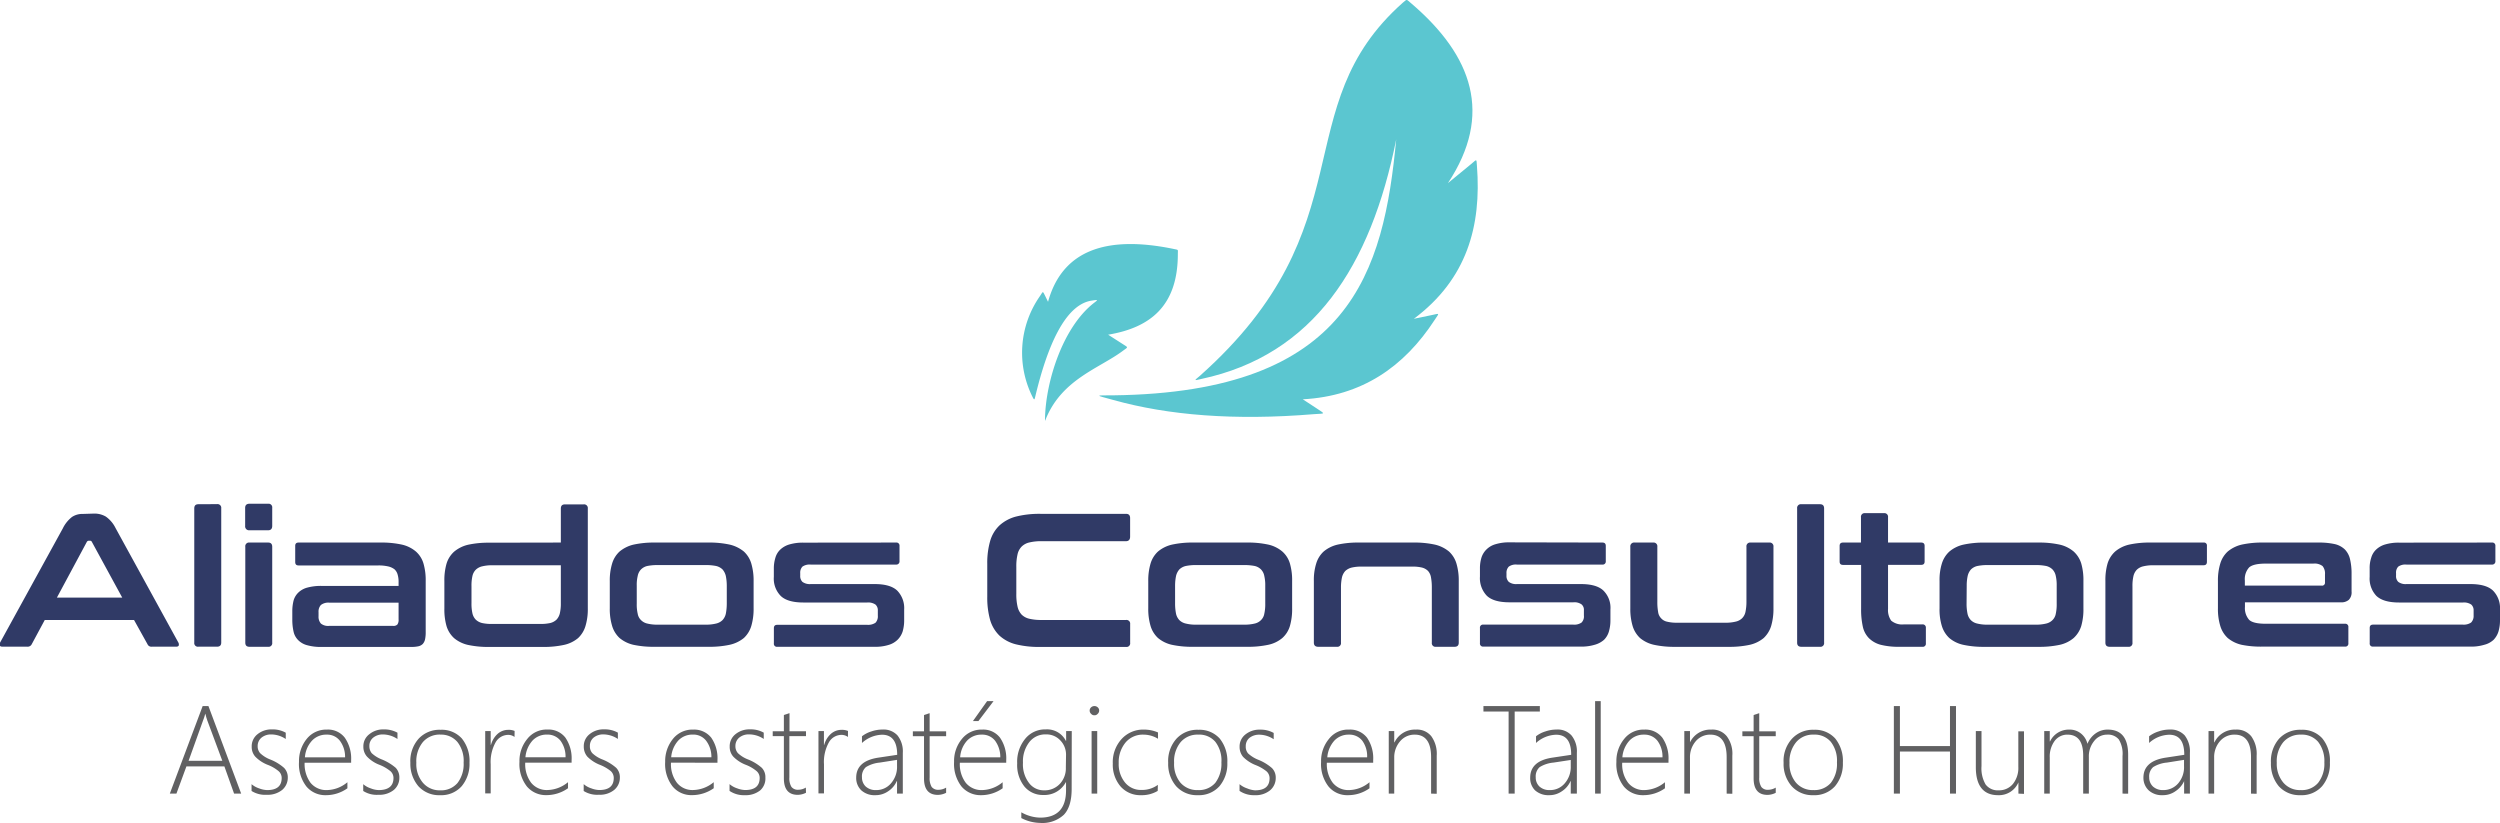
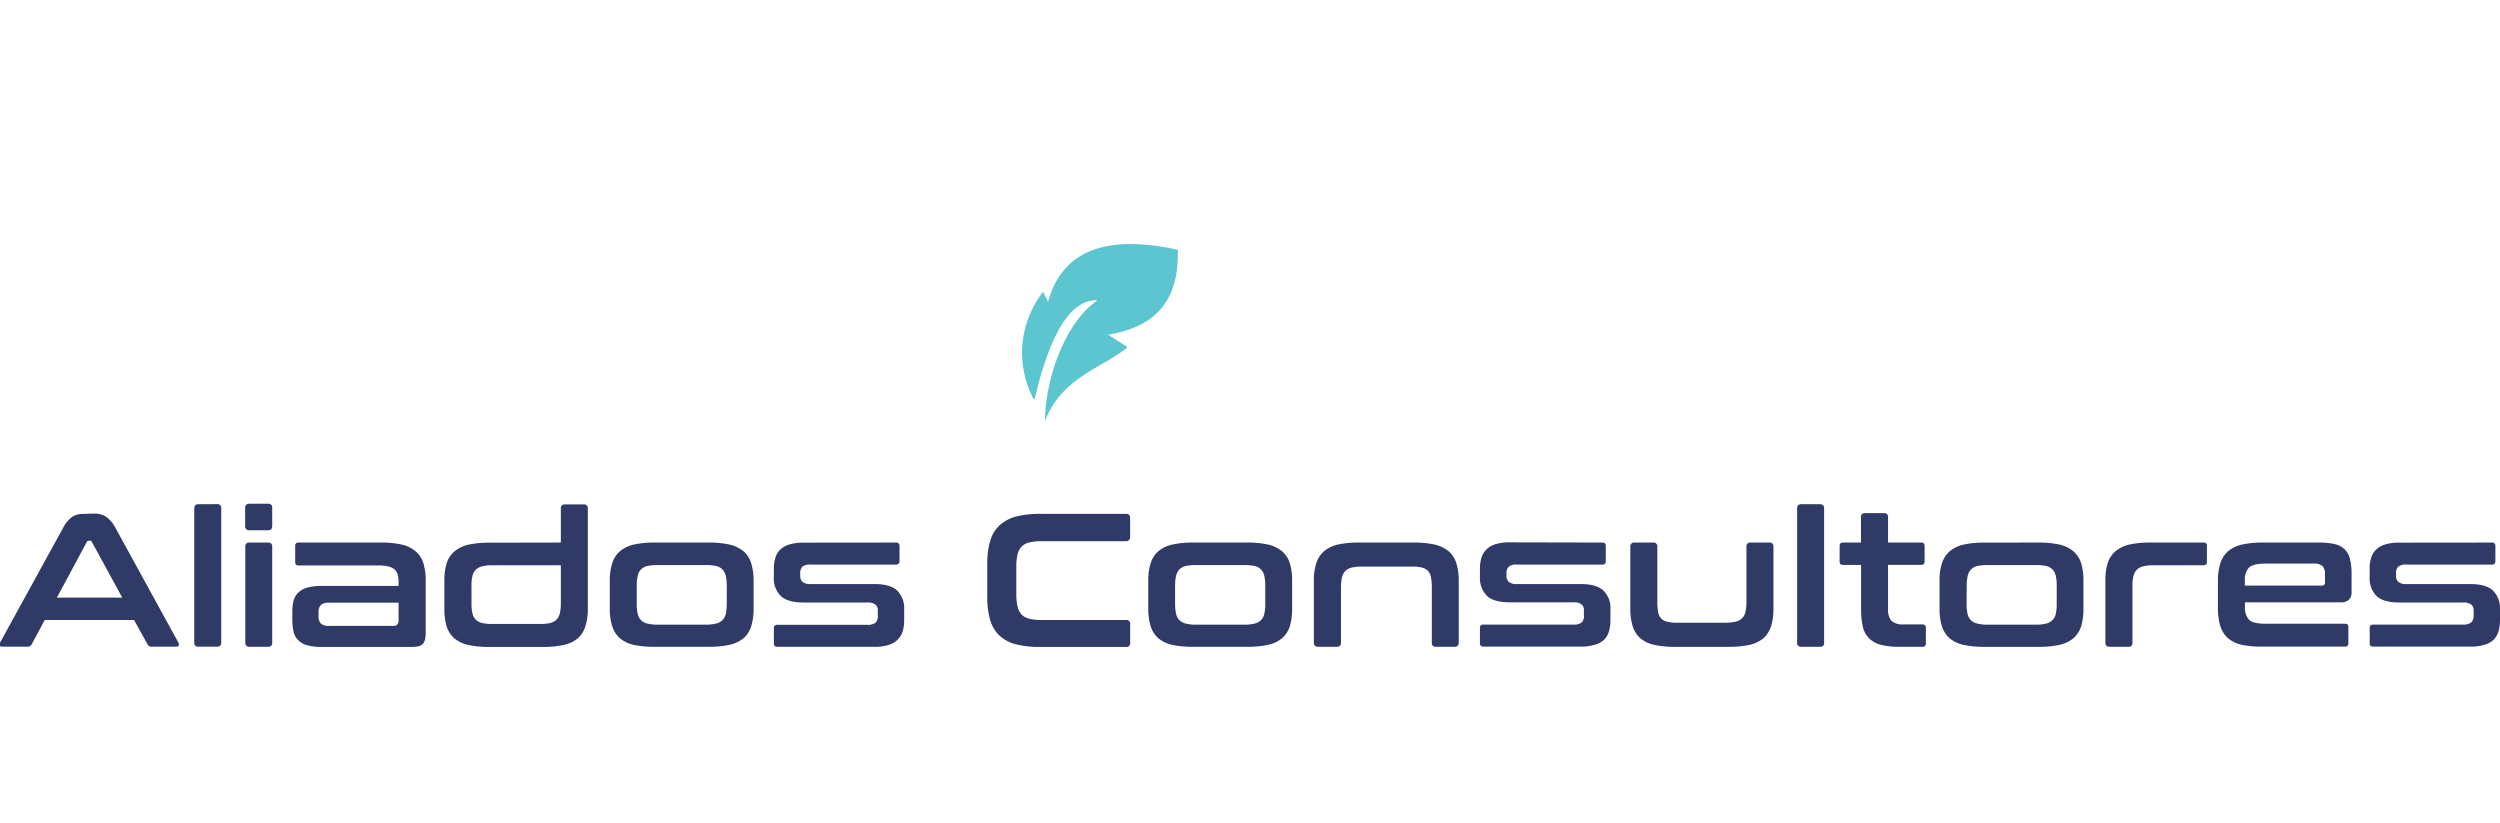
<svg xmlns="http://www.w3.org/2000/svg" id="Capa_1" data-name="Capa 1" viewBox="0 0 515.39 169.68">
  <defs>
    <style>.cls-1{fill:#303a66;}.cls-1,.cls-2,.cls-3{fill-rule:evenodd;}.cls-2{fill:#5bc6d0;}.cls-3{fill:#606062;}</style>
  </defs>
  <path class="cls-1" d="M7,360.92a.63.63,0,0,1,.71.68v3.15a.65.65,0,0,1-.71.71H-10.64a2.53,2.53,0,0,0-1.67.42,1.76,1.76,0,0,0-.46,1.34v.56a1.62,1.62,0,0,0,.46,1.25,2.51,2.51,0,0,0,1.67.45H2.54c2.21,0,3.77.46,4.7,1.37a5.15,5.15,0,0,1,1.42,3.88v2.21a8.15,8.15,0,0,1-.31,2.3,4.32,4.32,0,0,1-1,1.72A4.4,4.4,0,0,1,5.4,382a9.15,9.15,0,0,1-2.89.37h-20a.62.62,0,0,1-.71-.71v-3.12c0-.48.23-.7.71-.7H1a2.69,2.69,0,0,0,1.7-.43A1.9,1.9,0,0,0,3.22,376v-1.07a1.56,1.56,0,0,0-.48-1.22,2.63,2.63,0,0,0-1.7-.43H-12.12c-2.18,0-3.74-.45-4.7-1.36A5.19,5.19,0,0,1-18.21,368v-1.7a6.64,6.64,0,0,1,.31-2.21,3.72,3.72,0,0,1,1-1.7,4.54,4.54,0,0,1,1.9-1.08,9.71,9.71,0,0,1,2.89-.37Zm-50.94,8.88,0,0h15.84a.6.6,0,0,0,.68-.68v-1.65a2.4,2.4,0,0,0-.5-1.7,2.69,2.69,0,0,0-1.9-.51h-9.81c-1.7,0-2.84.26-3.43.79a3.57,3.57,0,0,0-.88,2.7Zm15.22-8.88,0,0a15.21,15.21,0,0,1,3.32.32,4.47,4.47,0,0,1,2.07,1.1,4.25,4.25,0,0,1,1.07,2,12.69,12.69,0,0,1,.32,3V371a2.2,2.2,0,0,1-.57,1.73,2.32,2.32,0,0,1-1.67.51H-43.92v.94a3.64,3.64,0,0,0,.88,2.69c.59.54,1.73.79,3.43.79h16.3a.63.63,0,0,1,.71.71v3.29a.62.62,0,0,1-.71.71H-40.15A19.75,19.75,0,0,1-44.6,382a6.84,6.84,0,0,1-2.86-1.39A5.57,5.57,0,0,1-49,378.13a12,12,0,0,1-.49-3.66v-5.61a11.94,11.94,0,0,1,.49-3.63,5.48,5.48,0,0,1,1.53-2.46,7,7,0,0,1,2.86-1.42,19.69,19.69,0,0,1,4.45-.43Zm-23.72,0,0,0a.6.6,0,0,1,.68.68v3.29c0,.48-.23.71-.68.71H-62.83a8.57,8.57,0,0,0-2.09.23,2.78,2.78,0,0,0-1.31.71,2.83,2.83,0,0,0-.68,1.3,8.79,8.79,0,0,0-.2,2.07v11.65a.75.75,0,0,1-.85.85h-3.82c-.63,0-.91-.28-.91-.85v-12.7a12.36,12.36,0,0,1,.45-3.63,5.54,5.54,0,0,1,1.56-2.46,6.86,6.86,0,0,1,2.86-1.42,19.53,19.53,0,0,1,4.42-.43Zm-48.87,12.59,0,0a10.1,10.1,0,0,0,.2,2.1,2.74,2.74,0,0,0,.68,1.3,2.66,2.66,0,0,0,1.33.71,8.28,8.28,0,0,0,2.07.23h10a8.6,8.6,0,0,0,2.12-.23,2.68,2.68,0,0,0,1.31-.71,2.43,2.43,0,0,0,.68-1.3,9,9,0,0,0,.19-2.1V369.8a8.31,8.31,0,0,0-.19-2,2.68,2.68,0,0,0-.68-1.34,2.77,2.77,0,0,0-1.31-.71,10.75,10.75,0,0,0-2.12-.19H-97a10.35,10.35,0,0,0-2.07.19,2.74,2.74,0,0,0-1.33.71,3,3,0,0,0-.68,1.34,9.34,9.34,0,0,0-.2,2Zm14.79-12.59,0,0a19.9,19.9,0,0,1,4.42.43,6.84,6.84,0,0,1,2.87,1.42,5.54,5.54,0,0,1,1.56,2.46,12.36,12.36,0,0,1,.45,3.63v5.61a12.44,12.44,0,0,1-.45,3.66,5.63,5.63,0,0,1-1.56,2.47A6.7,6.7,0,0,1-82.08,382a20,20,0,0,1-4.42.42H-97.58A19.65,19.65,0,0,1-102,382a6.66,6.66,0,0,1-2.86-1.39,5.68,5.68,0,0,1-1.54-2.47,11.44,11.44,0,0,1-.48-3.66v-5.61a11.36,11.36,0,0,1,.48-3.63,5.59,5.59,0,0,1,1.54-2.46,6.8,6.8,0,0,1,2.86-1.42,19.59,19.59,0,0,1,4.42-.43Zm-36.56,0,0,0v-5.21a.75.75,0,0,1,.85-.85h3.88a.75.75,0,0,1,.85.85v5.21h6.83c.48,0,.71.23.71.68v3.24c0,.45-.23.68-.71.68h-6.83v9.07a3.76,3.76,0,0,0,.65,2.43,3.51,3.51,0,0,0,2.64.77h3.8a.65.65,0,0,1,.71.71v3.2a.63.63,0,0,1-.71.71h-4.74A15,15,0,0,1-119,382a5.44,5.44,0,0,1-2.44-1.37,4.86,4.86,0,0,1-1.27-2.43,16.24,16.24,0,0,1-.34-3.6v-9.07h-3.72c-.48,0-.71-.23-.71-.68V361.6c0-.45.23-.68.71-.68Zm-8.45-7.9,0,0c.57,0,.85.28.85.87v27.67a.75.75,0,0,1-.85.85h-3.83c-.59,0-.88-.28-.88-.85V353.89a.77.77,0,0,1,.88-.87Zm-34.38,7.9,0,0a.77.77,0,0,1,.85.88v11.31a11.21,11.21,0,0,0,.16,2.1,2.26,2.26,0,0,0,.6,1.3,2.26,2.26,0,0,0,1.19.71,8.28,8.28,0,0,0,2.07.23H-151a8.54,8.54,0,0,0,2.1-.23,2.71,2.71,0,0,0,1.33-.71,2.6,2.6,0,0,0,.68-1.3,10.1,10.1,0,0,0,.2-2.1V361.8a.77.77,0,0,1,.85-.88H-142a.78.78,0,0,1,.88.88v12.67a12.35,12.35,0,0,1-.48,3.66,5.75,5.75,0,0,1-1.53,2.47A6.89,6.89,0,0,1-146,382a19.65,19.65,0,0,1-4.42.42h-10.91a19.65,19.65,0,0,1-4.42-.42,6.76,6.76,0,0,1-2.87-1.39,5.66,5.66,0,0,1-1.53-2.47,12.35,12.35,0,0,1-.48-3.66V361.8a.79.79,0,0,1,.91-.88Zm-10.49,0,0,0c.48,0,.71.23.71.68v3.15a.63.63,0,0,1-.71.71H-194a2.5,2.5,0,0,0-1.68.42,1.81,1.81,0,0,0-.48,1.34v.56a1.67,1.67,0,0,0,.48,1.25,2.49,2.49,0,0,0,1.68.45h13.18q3.27,0,4.67,1.37a5,5,0,0,1,1.42,3.88v2.21a8.15,8.15,0,0,1-.31,2.3,4,4,0,0,1-1,1.72A4.85,4.85,0,0,1-178,382a9.47,9.47,0,0,1-2.92.37h-20a.63.63,0,0,1-.71-.71v-3.12a.62.62,0,0,1,.71-.7h18.54a2.6,2.6,0,0,0,1.7-.43,1.79,1.79,0,0,0,.48-1.45v-1.07a1.46,1.46,0,0,0-.48-1.22,2.54,2.54,0,0,0-1.7-.43h-13.16q-3.27,0-4.68-1.36a5.24,5.24,0,0,1-1.41-3.94v-1.7a7.51,7.51,0,0,1,.31-2.21,4.05,4.05,0,0,1,1.05-1.7,4.3,4.3,0,0,1,1.9-1.08,9.44,9.44,0,0,1,2.89-.37Zm-38.92,0,0,0a19.65,19.65,0,0,1,4.42.43,7,7,0,0,1,2.89,1.42,5.48,5.48,0,0,1,1.53,2.46,12.28,12.28,0,0,1,.48,3.63v12.7c0,.57-.28.85-.88.85h-3.82a.75.75,0,0,1-.85-.85V370.19a11,11,0,0,0-.17-2.07,2.64,2.64,0,0,0-.6-1.33,2.67,2.67,0,0,0-1.25-.71,7.94,7.94,0,0,0-2-.2H-226a8.46,8.46,0,0,0-2.07.2,3,3,0,0,0-1.33.71,3,3,0,0,0-.68,1.33,10,10,0,0,0-.2,2.07v11.37a.75.75,0,0,1-.85.85h-3.83c-.59,0-.91-.28-.91-.85v-12.7a11.34,11.34,0,0,1,.49-3.63,5.48,5.48,0,0,1,1.53-2.46,6.86,6.86,0,0,1,2.86-1.42,19.59,19.59,0,0,1,4.42-.43Zm-49.16,12.59,0,0a10.83,10.83,0,0,0,.2,2.1,2.83,2.83,0,0,0,.68,1.3,2.74,2.74,0,0,0,1.34.71,8.14,8.14,0,0,0,2.06.23h10a8.81,8.81,0,0,0,2.13-.23,2.61,2.61,0,0,0,1.3-.71,2.36,2.36,0,0,0,.68-1.3,8.89,8.89,0,0,0,.2-2.1V369.8a8.25,8.25,0,0,0-.2-2,2.6,2.6,0,0,0-.68-1.34,2.68,2.68,0,0,0-1.3-.71,11,11,0,0,0-2.13-.19h-10a10.17,10.17,0,0,0-2.06.19,2.82,2.82,0,0,0-1.34.71,3.15,3.15,0,0,0-.68,1.34,10,10,0,0,0-.2,2Zm14.8-12.59,0,0a19.69,19.69,0,0,1,4.45.43,6.8,6.8,0,0,1,2.86,1.42,5.29,5.29,0,0,1,1.56,2.46,12.33,12.33,0,0,1,.46,3.63v5.61a12.41,12.41,0,0,1-.46,3.66,5.37,5.37,0,0,1-1.56,2.47,6.66,6.66,0,0,1-2.86,1.39,19.75,19.75,0,0,1-4.45.42h-11.08a19.65,19.65,0,0,1-4.42-.42A6.76,6.76,0,0,1-268,380.6a5.57,5.57,0,0,1-1.53-2.47,12.35,12.35,0,0,1-.48-3.66v-5.61a12.28,12.28,0,0,1,.48-3.63,5.48,5.48,0,0,1,1.53-2.46,6.9,6.9,0,0,1,2.87-1.42,19.59,19.59,0,0,1,4.42-.43ZM-274.6,355m0,0c.56,0,.85.28.85.88v3.83c0,.59-.29.93-.85.93H-292a10.26,10.26,0,0,0-2.52.26,3.29,3.29,0,0,0-1.59.85,3.31,3.31,0,0,0-.85,1.61,10.86,10.86,0,0,0-.25,2.58v5.56a11.31,11.31,0,0,0,.25,2.61,3.58,3.58,0,0,0,.85,1.67,3.29,3.29,0,0,0,1.59.85,10.32,10.32,0,0,0,2.52.25h17.41a.76.76,0,0,1,.85.85v3.86a.75.75,0,0,1-.85.85h-17.66a19.86,19.86,0,0,1-5.05-.54,7.89,7.89,0,0,1-3.37-1.78,7.4,7.4,0,0,1-1.93-3.21,17,17,0,0,1-.6-4.82v-6.74a16.37,16.37,0,0,1,.6-4.76,7.17,7.17,0,0,1,1.93-3.21,8.15,8.15,0,0,1,3.37-1.81,19.74,19.74,0,0,1,5.05-.57ZM-322,360.92m0,0a.63.63,0,0,1,.71.68v3.15a.65.65,0,0,1-.71.71H-339.6a2.59,2.59,0,0,0-1.7.42,1.8,1.8,0,0,0-.46,1.34v.56a1.66,1.66,0,0,0,.46,1.25,2.57,2.57,0,0,0,1.7.45h13.18q3.27,0,4.68,1.37a5.18,5.18,0,0,1,1.41,3.88v2.21a8.15,8.15,0,0,1-.31,2.3,4.21,4.21,0,0,1-1.05,1.72,4.4,4.4,0,0,1-1.9,1.08,9.15,9.15,0,0,1-2.89.37h-20a.62.62,0,0,1-.71-.71v-3.12c0-.48.23-.7.71-.7h18.54a2.69,2.69,0,0,0,1.7-.43,1.9,1.9,0,0,0,.48-1.45v-1.07a1.56,1.56,0,0,0-.48-1.22,2.63,2.63,0,0,0-1.7-.43H-341.1q-3.28,0-4.68-1.36A5.09,5.09,0,0,1-347.2,368v-1.7a7.51,7.51,0,0,1,.31-2.21,3.72,3.72,0,0,1,1-1.7,4.6,4.6,0,0,1,1.9-1.08,9.76,9.76,0,0,1,2.89-.37Zm-53.46,12.59,0,0a8.39,8.39,0,0,0,.2,2.1,2.36,2.36,0,0,0,.68,1.3,2.61,2.61,0,0,0,1.3.71,8.46,8.46,0,0,0,2.07.23h10a8.54,8.54,0,0,0,2.1-.23,2.75,2.75,0,0,0,1.33-.71,2.83,2.83,0,0,0,.68-1.3,10.83,10.83,0,0,0,.2-2.1V369.8a10,10,0,0,0-.2-2,3.15,3.15,0,0,0-.68-1.34,2.84,2.84,0,0,0-1.33-.71,10.68,10.68,0,0,0-2.1-.19h-10a10.58,10.58,0,0,0-2.07.19,2.68,2.68,0,0,0-1.3.71,2.6,2.6,0,0,0-.68,1.34,7.79,7.79,0,0,0-.2,2Zm14.77-12.59,0,0a19.65,19.65,0,0,1,4.42.43,7.18,7.18,0,0,1,2.89,1.42,5.48,5.48,0,0,1,1.53,2.46,12.28,12.28,0,0,1,.48,3.63v5.61a12.35,12.35,0,0,1-.48,3.66,5.57,5.57,0,0,1-1.53,2.47,7,7,0,0,1-2.89,1.39,19.71,19.71,0,0,1-4.42.42h-11.06a19.81,19.81,0,0,1-4.45-.42A6.84,6.84,0,0,1-379,380.6a5.57,5.57,0,0,1-1.53-2.47,12,12,0,0,1-.49-3.66v-5.61a11.94,11.94,0,0,1,.49-3.63,5.48,5.48,0,0,1,1.53-2.46,7,7,0,0,1,2.86-1.42,19.75,19.75,0,0,1,4.45-.43Zm-34.73,16.78,0,0a9.23,9.23,0,0,0,2.13-.19,2.83,2.83,0,0,0,1.3-.71,2.86,2.86,0,0,0,.68-1.31,8.91,8.91,0,0,0,.2-2.09v-7.8h-14.17a8.58,8.58,0,0,0-2.07.23,2.78,2.78,0,0,0-1.31.71,2.65,2.65,0,0,0-.68,1.3,8.84,8.84,0,0,0-.19,2.07v3.49a9,9,0,0,0,.19,2.09,2.69,2.69,0,0,0,.68,1.31,2.87,2.87,0,0,0,1.31.71,8.79,8.79,0,0,0,2.07.19Zm4.31-16.78,0,0v-7c0-.59.28-.87.85-.87h3.83a.77.77,0,0,1,.88.87v20.58a12,12,0,0,1-.49,3.66,5.57,5.57,0,0,1-1.53,2.47,6.79,6.79,0,0,1-2.89,1.39,19.65,19.65,0,0,1-4.42.42h-10.94a19.75,19.75,0,0,1-4.45-.42,6.81,6.81,0,0,1-2.84-1.39,5.54,5.54,0,0,1-1.56-2.47,12.44,12.44,0,0,1-.45-3.66v-5.61a12.36,12.36,0,0,1,.45-3.63,5.45,5.45,0,0,1,1.56-2.46,7,7,0,0,1,2.84-1.42,19.69,19.69,0,0,1,4.45-.43Zm-34.58,17.18,0,0a1.1,1.1,0,0,0,.88-.28,1.63,1.63,0,0,0,.25-1.05v-3.46h-14.31a2.48,2.48,0,0,0-1.7.48,2,2,0,0,0-.49,1.48v.82a2.11,2.11,0,0,0,.49,1.53,2.34,2.34,0,0,0,1.7.48Zm-2.58-17.18,0,0a19.59,19.59,0,0,1,4.42.43,6.8,6.8,0,0,1,2.86,1.42,5.29,5.29,0,0,1,1.56,2.46,12.33,12.33,0,0,1,.46,3.63v10.43a7.16,7.16,0,0,1-.12,1.53,2.16,2.16,0,0,1-.48,1,1.88,1.88,0,0,1-.88.48,6.57,6.57,0,0,1-1.42.14h-18.59a10.22,10.22,0,0,1-2.89-.34,4,4,0,0,1-1.84-1,3.51,3.51,0,0,1-1-1.73,11,11,0,0,1-.28-2.5V375a9,9,0,0,1,.28-2.19,3.69,3.69,0,0,1,1-1.61,4.17,4.17,0,0,1,1.84-1,10.6,10.6,0,0,1,2.89-.34h15.9v-.73a5.24,5.24,0,0,0-.2-1.62,2.27,2.27,0,0,0-.65-1.08,3.35,3.35,0,0,0-1.3-.59,8.73,8.73,0,0,0-2.1-.2h-16.36c-.48,0-.7-.23-.7-.71V361.6c0-.45.22-.68.7-.68Zm-23.19-8,0,0a.75.75,0,0,1,.85.85v3.71c0,.6-.28.91-.85.91h-3.83a.81.81,0,0,1-.9-.91v-3.71c0-.57.31-.85.9-.85Zm0,8,0,0c.57,0,.85.29.85.88v19.76a.75.75,0,0,1-.85.85h-3.83c-.59,0-.87-.28-.87-.85V361.8a.77.77,0,0,1,.87-.88ZM-462,353m0,0a.77.77,0,0,1,.88.87v27.67c0,.57-.29.85-.88.85h-3.83a.75.75,0,0,1-.85-.85V353.89c0-.59.28-.87.85-.87Zm-33,19.27,0,0h13.47l-6.24-11.45a.43.43,0,0,0-.43-.28h-.22a.48.48,0,0,0-.43.28Zm7.6-17.32,0,0a4.62,4.62,0,0,1,2.49.62,6.3,6.3,0,0,1,2,2.36l12.92,23.55a.85.85,0,0,1,.11.66c-.08.17-.25.25-.56.25h-5a.86.86,0,0,1-.88-.51l-2.78-5h-18.4l-2.69,5a.93.93,0,0,1-.91.51h-5.07c-.34,0-.54-.08-.59-.25a1,1,0,0,1,.08-.66L-493.78,358a6.69,6.69,0,0,1,1.9-2.36,3.85,3.85,0,0,1,2.21-.62Z" transform="translate(506.73 -249.07)" />
  <path class="cls-2" d="M-293.79,331.05a20.35,20.35,0,0,1,1.44-20.92c.65-.94.54-1.14,1-.23l.68,1.39c2.89-10.46,11.77-13.86,26.08-10.86.85.17.68.09.68,1,0,10.8-5.78,15.2-14.37,16.64l3.12,2c1.1.71,1,.51-.17,1.39-4.79,3.54-12.27,5.75-15.68,13.69-.28.71-.28,1-.28,0,.2-7.57,3.66-18.54,10-23.56,1-.76,1-.76-.43-.54-5.55.88-9.16,9.7-11.54,19.59C-293.43,331.33-293.45,331.7-293.79,331.05Z" transform="translate(506.73 -249.07)" />
-   <path class="cls-2" d="M-277.21,331.53c11.31,3.15,24.92,4.28,41.38,2.92,2.33-.17,2.44.08.49-1.22l-2.81-1.84c12.16-.66,20.86-6.66,27.18-16.36,1-1.53,1.11-1.36-.62-1l-3.66.76c10.95-8.19,13.95-19.13,13-31.52-.11-1.58,0-1.36-1.21-.37l-4.77,3.92c9.33-14.12,5.13-26.22-7.59-37.08-1-.79-.74-.94-1.65-.17-24.52,21.71-7.08,46-41.92,77-1.19,1-1.28,1,.34.62,23.07-4.93,34.92-23.18,40.16-49.4-2.6,27.29-9.35,52.18-58.36,52.78C-281.12,330.59-281,330.48-277.21,331.53Z" transform="translate(506.73 -249.07)" />
-   <path class="cls-3" d="M-32.38,400.52A4.6,4.6,0,0,0-36,402.05a6.21,6.21,0,0,0-1.36,4.28A6,6,0,0,0-36,410.42a4.49,4.49,0,0,0,3.6,1.53,4.38,4.38,0,0,0,3.57-1.5,6.37,6.37,0,0,0,1.28-4.2A6.45,6.45,0,0,0-28.84,402,4.39,4.39,0,0,0-32.38,400.52ZM-32.47,413m0,0a5.74,5.74,0,0,1-4.48-1.85,7.14,7.14,0,0,1-1.61-4.82,7,7,0,0,1,1.7-5,5.89,5.89,0,0,1,4.53-1.81A5.52,5.52,0,0,1-28,401.26a7.19,7.19,0,0,1,1.59,5A7.11,7.11,0,0,1-28,411.13,5.61,5.61,0,0,1-32.47,413Zm-10.2-.32,0,0v-7.51c0-3.09-1.14-4.65-3.35-4.65a3.89,3.89,0,0,0-3.06,1.36,5,5,0,0,0-1.19,3.38v7.42h-1.16V399.79h1.16v2.32h.06a4.64,4.64,0,0,1,4.39-2.63,3.83,3.83,0,0,1,3.2,1.38,6.18,6.18,0,0,1,1.11,4v7.85ZM-60,406.28m0,0a6.44,6.44,0,0,0-2.84.93,2.54,2.54,0,0,0-.82,2.1,2.56,2.56,0,0,0,.77,1.9,3,3,0,0,0,2.12.74,4,4,0,0,0,3.09-1.39A5.1,5.1,0,0,0-56.48,407v-1.28Zm3.54,6.4,0,0V410.1h0a5,5,0,0,1-1.81,2.1,4.43,4.43,0,0,1-2.61.8,4,4,0,0,1-2.89-1,3.53,3.53,0,0,1-1.08-2.61c0-2.24,1.5-3.63,4.48-4.11l3.94-.6c0-2.75-1-4.14-3.12-4.14a6.36,6.36,0,0,0-4.13,1.7v-1.38a6.33,6.33,0,0,1,1.95-1,7.07,7.07,0,0,1,2.3-.39,3.92,3.92,0,0,1,3.09,1.21,5.37,5.37,0,0,1,1.07,3.6v8.39Zm-12.7,0,0,0v-7.76a5.66,5.66,0,0,0-.76-3.4,2.88,2.88,0,0,0-2.41-1A3.34,3.34,0,0,0-75,401.83a4.93,4.93,0,0,0-1.1,3.29v7.56h-1.17v-7.85c0-2.86-1.07-4.31-3.26-4.31a3.24,3.24,0,0,0-2.63,1.31,5.41,5.41,0,0,0-1,3.4v7.45h-1.14V399.79h1.14v2.12h.06a4.29,4.29,0,0,1,3.94-2.43,3.7,3.7,0,0,1,2.41.79,3.87,3.87,0,0,1,1.36,2.15,4.77,4.77,0,0,1,1.72-2.18,4.22,4.22,0,0,1,2.44-.76c2.84,0,4.23,1.72,4.23,5.21v8Zm-21.46,0,0,0v-2.32h0A4.36,4.36,0,0,1-94.83,413c-3,0-4.57-1.93-4.57-5.76v-7.45h1.17V407a6.59,6.59,0,0,0,.85,3.8A3.14,3.14,0,0,0-94.66,412a3.69,3.69,0,0,0,2.92-1.33,5.28,5.28,0,0,0,1.1-3.52v-7.31h1.17v12.89Zm-14.11,0,0,0V404h-10.32v8.67h-1.25V394.63h1.25v8.25h10.32v-8.25h1.24v18.05Zm-28.09-12.16,0,0a4.51,4.51,0,0,0-3.6,1.53,6.22,6.22,0,0,0-1.39,4.28,6,6,0,0,0,1.33,4.09,4.56,4.56,0,0,0,3.63,1.53,4.46,4.46,0,0,0,3.57-1.5,6.36,6.36,0,0,0,1.25-4.2A6.29,6.29,0,0,0-129.3,402,4.35,4.35,0,0,0-132.84,400.52Zm-.09,12.48,0,0a5.72,5.72,0,0,1-4.45-1.85,6.89,6.89,0,0,1-1.67-4.82,6.79,6.79,0,0,1,1.76-5,5.83,5.83,0,0,1,4.5-1.81,5.58,5.58,0,0,1,4.37,1.78,7.34,7.34,0,0,1,1.59,5,7.11,7.11,0,0,1-1.62,4.85A5.67,5.67,0,0,1-132.93,413Zm-7.74-.49,0,0a3.85,3.85,0,0,1-1.7.43c-1.9,0-2.86-1.13-2.86-3.4v-8.7h-2.32v-1h2.32v-3.35a5.1,5.1,0,0,1,.59-.2c.2-.08.4-.14.57-.19v3.74h3.4v1h-3.4v8.53a3.36,3.36,0,0,0,.43,1.93,1.63,1.63,0,0,0,1.41.59,3.14,3.14,0,0,0,1.56-.45Zm-10.12.17,0,0v-7.51c0-3.09-1.13-4.65-3.37-4.65a3.87,3.87,0,0,0-3,1.36,5,5,0,0,0-1.19,3.38v7.42h-1.17V399.79h1.17v2.32h0a4.68,4.68,0,0,1,4.42-2.63,3.77,3.77,0,0,1,3.17,1.38,6,6,0,0,1,1.14,4v7.85ZM-164,405.2m0,0a5.45,5.45,0,0,0-1.05-3.43,3.38,3.38,0,0,0-2.75-1.25,4,4,0,0,0-3,1.22,5.76,5.76,0,0,0-1.47,3.46Zm-8.3,1.11,0,0a6.31,6.31,0,0,0,1.22,4.14,4.12,4.12,0,0,0,3.37,1.5,6.85,6.85,0,0,0,4.22-1.62v1.25a7.67,7.67,0,0,1-4.48,1.42,5.07,5.07,0,0,1-4-1.79,7.53,7.53,0,0,1-1.53-5.07,7.16,7.16,0,0,1,1.61-4.74,5.07,5.07,0,0,1,4.17-1.92,4.41,4.41,0,0,1,3.69,1.67,7.5,7.5,0,0,1,1.27,4.62v.54Zm-5.59,6.37,0,0V393.61h1.16v19.07Zm-8.56-6.4,0,0a6.54,6.54,0,0,0-2.86.93,2.54,2.54,0,0,0-.82,2.1,2.55,2.55,0,0,0,.76,1.9,3,3,0,0,0,2.13.74,3.93,3.93,0,0,0,3.09-1.39,5.11,5.11,0,0,0,1.24-3.54v-1.28Zm3.54,6.4,0,0V410.1h-.05a4.76,4.76,0,0,1-1.79,2.1,4.46,4.46,0,0,1-2.6.8,4.11,4.11,0,0,1-2.92-1,3.5,3.5,0,0,1-1-2.61c0-2.24,1.47-3.63,4.45-4.11l4-.6c0-2.75-1-4.14-3.11-4.14a6.37,6.37,0,0,0-4.14,1.7v-1.38a5.78,5.78,0,0,1,1.93-1,7.06,7.06,0,0,1,2.32-.39,3.82,3.82,0,0,1,3.06,1.21,5.22,5.22,0,0,1,1.11,3.6v8.39Zm-11.56-16.92,0,0v16.92h-1.25V395.76h-5.19v-1.13h11.63v1.13Zm-17.23,16.92,0,0v-7.51c0-3.09-1.14-4.65-3.38-4.65a3.87,3.87,0,0,0-3,1.36,5,5,0,0,0-1.22,3.38v7.42h-1.13V399.79h1.13v2.32h.06a4.66,4.66,0,0,1,4.42-2.63,3.77,3.77,0,0,1,3.17,1.38,6.18,6.18,0,0,1,1.11,4v7.85Zm-13.19-7.48,0,0a5.39,5.39,0,0,0-1-3.43,3.36,3.36,0,0,0-2.74-1.25,4,4,0,0,0-3,1.22,5.82,5.82,0,0,0-1.47,3.46Zm-8.3,1.11,0,0a6.36,6.36,0,0,0,1.22,4.14,4.12,4.12,0,0,0,3.34,1.5,6.75,6.75,0,0,0,4.23-1.62v1.25a7.56,7.56,0,0,1-4.45,1.42,5,5,0,0,1-4-1.79,7.53,7.53,0,0,1-1.53-5.07,7.12,7.12,0,0,1,1.62-4.74,5,5,0,0,1,4.16-1.92,4.39,4.39,0,0,1,3.69,1.67,7.5,7.5,0,0,1,1.27,4.62v.54Zm-18,5.81,0,0v-1.39a4.71,4.71,0,0,0,1.59.88A5,5,0,0,0-248,412c2,0,3-.82,3-2.5a1.9,1.9,0,0,0-.66-1.44,8.54,8.54,0,0,0-2.18-1.25,7.47,7.47,0,0,1-2.61-1.7,3.15,3.15,0,0,1-.73-2.07,3.12,3.12,0,0,1,1.19-2.55,4.57,4.57,0,0,1,3-1,5.53,5.53,0,0,1,2.84.68v1.3a5.4,5.4,0,0,0-3-.94,3.18,3.18,0,0,0-2,.66,2.18,2.18,0,0,0-.76,1.72,2.11,2.11,0,0,0,.48,1.48,6.72,6.72,0,0,0,2.15,1.33,9.87,9.87,0,0,1,2.78,1.7,2.76,2.76,0,0,1,.77,2A3.28,3.28,0,0,1-244.9,412a4.67,4.67,0,0,1-3.17,1A5.23,5.23,0,0,1-251.19,412.12Zm-8.53-11.6,0,0a4.53,4.53,0,0,0-3.6,1.53,6.21,6.21,0,0,0-1.36,4.28,6,6,0,0,0,1.3,4.09,4.56,4.56,0,0,0,3.63,1.53,4.46,4.46,0,0,0,3.57-1.5,6.53,6.53,0,0,0,1.25-4.2,6.29,6.29,0,0,0-1.25-4.25A4.35,4.35,0,0,0-259.72,400.52Zm-.09,12.48,0,0a5.72,5.72,0,0,1-4.45-1.85,7,7,0,0,1-1.64-4.82,6.9,6.9,0,0,1,1.73-5,5.83,5.83,0,0,1,4.51-1.81,5.57,5.57,0,0,1,4.36,1.78,7.34,7.34,0,0,1,1.59,5,7.11,7.11,0,0,1-1.62,4.85A5.67,5.67,0,0,1-259.81,413Zm-8.25-.88,0,0a6.39,6.39,0,0,1-3.43.88,5.4,5.4,0,0,1-4.25-1.82,6.89,6.89,0,0,1-1.58-4.7,7.06,7.06,0,0,1,1.81-5.05,6,6,0,0,1,4.65-1.95,7.25,7.25,0,0,1,2.86.59v1.3a5.78,5.78,0,0,0-3-.85,4.64,4.64,0,0,0-3.69,1.62,6.33,6.33,0,0,0-1.41,4.25,5.94,5.94,0,0,0,1.3,4,4.2,4.2,0,0,0,3.4,1.53,5.47,5.47,0,0,0,3.37-1.05Zm-13.63.56,0,0V399.79h1.16v12.89Zm.57-16.15,0,0a.83.83,0,0,1-.66-.29.88.88,0,0,1-.31-.68.89.89,0,0,1,.31-.68,1,1,0,0,1,.66-.25,1,1,0,0,1,.68.25.86.86,0,0,1,.31.68.92.92,0,0,1-.31.68A.84.84,0,0,1-281.12,396.53Zm-5.84,8.19,0,0a4.2,4.2,0,0,0-1.17-3,3.9,3.9,0,0,0-3-1.25,4.16,4.16,0,0,0-3.4,1.59,6.46,6.46,0,0,0-1.31,4.25,6.29,6.29,0,0,0,1.2,4.11A3.79,3.79,0,0,0-291.5,412a4.26,4.26,0,0,0,3.29-1.36A4.68,4.68,0,0,0-287,407.3Zm1.16,7,0,0c0,2.41-.54,4.19-1.59,5.3a6.51,6.51,0,0,1-4.93,1.7,8.81,8.81,0,0,1-3.86-1v-1.19a8.18,8.18,0,0,0,3.86,1.1c3.57,0,5.36-1.87,5.36-5.64v-1.67H-287a5,5,0,0,1-4.65,2.64,4.9,4.9,0,0,1-3.88-1.73,7.1,7.1,0,0,1-1.5-4.79,7.45,7.45,0,0,1,1.64-5.05,5.25,5.25,0,0,1,4.25-1.95,4.33,4.33,0,0,1,4.14,2.35h.06v-2h1.16Zm-19.22-14,0,0h-1.13l2.92-4.11h1.33Zm4.51,7.48,0,0a5.71,5.71,0,0,0-1.08-3.43,3.35,3.35,0,0,0-2.75-1.25,4,4,0,0,0-3,1.22,5.64,5.64,0,0,0-1.45,3.46Zm-8.34,1.11,0,0a6.36,6.36,0,0,0,1.22,4.14,4.18,4.18,0,0,0,3.38,1.5,6.81,6.81,0,0,0,4.22-1.62v1.25a7.67,7.67,0,0,1-4.48,1.42,5.13,5.13,0,0,1-4-1.79,7.58,7.58,0,0,1-1.53-5.07,7.12,7.12,0,0,1,1.62-4.74,5.15,5.15,0,0,1,4.17-1.92,4.35,4.35,0,0,1,3.68,1.67,7.5,7.5,0,0,1,1.28,4.62v.54Zm-2.83,6.2,0,0a3.89,3.89,0,0,1-1.7.43c-1.9,0-2.86-1.13-2.86-3.4v-8.7h-2.3v-1h2.3v-3.35a5.84,5.84,0,0,1,.59-.2c.2-.08.4-.14.57-.19v3.74h3.4v1h-3.4v8.53a3.45,3.45,0,0,0,.42,1.93,1.69,1.69,0,0,0,1.45.59,3.06,3.06,0,0,0,1.53-.45Zm-13.66-6.23,0,0a6.6,6.6,0,0,0-2.87.93,2.54,2.54,0,0,0-.82,2.1,2.56,2.56,0,0,0,.77,1.9,3,3,0,0,0,2.12.74,3.93,3.93,0,0,0,3.09-1.39A5.12,5.12,0,0,0-321.8,407v-1.28Zm3.54,6.4,0,0V410.1h-.06a4.74,4.74,0,0,1-1.78,2.1,4.52,4.52,0,0,1-2.61.8,4.07,4.07,0,0,1-2.92-1,3.5,3.5,0,0,1-1.05-2.61c0-2.24,1.47-3.63,4.45-4.11l4-.6c0-2.75-1.05-4.14-3.12-4.14a6.37,6.37,0,0,0-4.14,1.7v-1.38a6,6,0,0,1,1.93-1,7.1,7.1,0,0,1,2.32-.39,3.87,3.87,0,0,1,3.07,1.21,5.27,5.27,0,0,1,1.1,3.6v8.39ZM-331.92,401m0,0a2.25,2.25,0,0,0-1.36-.43,3,3,0,0,0-2.58,1.56,8.3,8.3,0,0,0-1,4.51v6H-338V399.79h1.13v2.83h.06a4.71,4.71,0,0,1,1.38-2.27,3.3,3.3,0,0,1,2.22-.82,3.24,3.24,0,0,1,1.3.23Zm-8.65,11.5,0,0a3.85,3.85,0,0,1-1.7.43c-1.9,0-2.86-1.13-2.86-3.4v-8.7h-2.3v-1h2.3v-3.35c.2-.08.4-.14.59-.2s.4-.14.57-.19v3.74h3.4v1H-344v8.53a3.36,3.36,0,0,0,.43,1.93,1.66,1.66,0,0,0,1.44.59,3,3,0,0,0,1.53-.45Zm-15.76-.39,0,0v-1.39a4.61,4.61,0,0,0,1.59.88,5,5,0,0,0,1.62.34c2,0,3-.82,3-2.5a1.85,1.85,0,0,0-.68-1.44,7.94,7.94,0,0,0-2.15-1.25,7.19,7.19,0,0,1-2.61-1.7,3,3,0,0,1-.74-2.07,3.15,3.15,0,0,1,1.19-2.55,4.54,4.54,0,0,1,3-1,5.52,5.52,0,0,1,2.83.68v1.3a5.42,5.42,0,0,0-3-.94,3.08,3.08,0,0,0-2.05.66,2.21,2.21,0,0,0-.79,1.72,2.13,2.13,0,0,0,.51,1.48,6.34,6.34,0,0,0,2.16,1.33,9.78,9.78,0,0,1,2.77,1.7,2.74,2.74,0,0,1,.74,2A3.27,3.27,0,0,1-350,412a4.77,4.77,0,0,1-3.18,1A5.23,5.23,0,0,1-356.33,412.12Zm-3.74-6.92,0,0a5.52,5.52,0,0,0-1.1-3.43,3.31,3.31,0,0,0-2.72-1.25,4,4,0,0,0-3,1.22,5.82,5.82,0,0,0-1.47,3.46Zm-8.33,1.11,0,0a6.31,6.31,0,0,0,1.22,4.14,4.1,4.1,0,0,0,3.34,1.5,6.87,6.87,0,0,0,4.25-1.62v1.25a7.74,7.74,0,0,1-4.48,1.42,5,5,0,0,1-4-1.79,7.53,7.53,0,0,1-1.53-5.07A7.26,7.26,0,0,1-368,401.4a5.13,5.13,0,0,1,4.19-1.92,4.5,4.5,0,0,1,3.71,1.67,7.44,7.44,0,0,1,1.28,4.62v.54Zm-18,5.81,0,0v-1.39a4.44,4.44,0,0,0,1.59.88,5,5,0,0,0,1.61.34c2,0,3-.82,3-2.5a1.9,1.9,0,0,0-.66-1.44,8.54,8.54,0,0,0-2.18-1.25,7.47,7.47,0,0,1-2.61-1.7,3.15,3.15,0,0,1-.73-2.07,3.12,3.12,0,0,1,1.19-2.55,4.51,4.51,0,0,1,3-1,5.56,5.56,0,0,1,2.84.68v1.3a5.48,5.48,0,0,0-3-.94,3.12,3.12,0,0,0-2,.66,2.19,2.19,0,0,0-.77,1.72,2.12,2.12,0,0,0,.49,1.48,6.37,6.37,0,0,0,2.15,1.33,9.87,9.87,0,0,1,2.78,1.7,2.75,2.75,0,0,1,.76,2,3.27,3.27,0,0,1-1.16,2.55,4.67,4.67,0,0,1-3.17,1A5.23,5.23,0,0,1-386.43,412.12Zm-3.74-6.92,0,0a5.52,5.52,0,0,0-1.05-3.43,3.39,3.39,0,0,0-2.75-1.25,4,4,0,0,0-3,1.22,5.88,5.88,0,0,0-1.47,3.46Zm-8.31,1.11,0,0a6.36,6.36,0,0,0,1.22,4.14,4.13,4.13,0,0,0,3.37,1.5,6.88,6.88,0,0,0,4.23-1.62v1.25a7.69,7.69,0,0,1-4.48,1.42,5.09,5.09,0,0,1-4-1.79,7.53,7.53,0,0,1-1.53-5.07,7.12,7.12,0,0,1,1.62-4.74,5.07,5.07,0,0,1,4.17-1.92,4.39,4.39,0,0,1,3.68,1.67,7.5,7.5,0,0,1,1.28,4.62v.54Zm-2.21-5.3,0,0a2.13,2.13,0,0,0-1.36-.43,3,3,0,0,0-2.55,1.56,8.3,8.3,0,0,0-1,4.51v6h-1.13V399.79h1.13v2.83h.06a4.71,4.71,0,0,1,1.38-2.27,3.3,3.3,0,0,1,2.22-.82,3,3,0,0,1,1.27.23Zm-15.25-.49,0,0a4.56,4.56,0,0,0-3.63,1.53,6.26,6.26,0,0,0-1.36,4.28,5.94,5.94,0,0,0,1.33,4.09A4.49,4.49,0,0,0-416,412a4.44,4.44,0,0,0,3.58-1.5,6.36,6.36,0,0,0,1.27-4.2,6.29,6.29,0,0,0-1.27-4.25A4.36,4.36,0,0,0-415.94,400.52ZM-416,413m0,0a5.72,5.72,0,0,1-4.48-1.85,7.11,7.11,0,0,1-1.65-4.82,6.9,6.9,0,0,1,1.73-5,5.86,5.86,0,0,1,4.51-1.81,5.56,5.56,0,0,1,4.36,1.78,7.34,7.34,0,0,1,1.59,5,7.15,7.15,0,0,1-1.61,4.85A5.62,5.62,0,0,1-416,413Zm-15.85-.88,0,0v-1.39a4.52,4.52,0,0,0,1.59.88,4.69,4.69,0,0,0,1.59.34c2,0,3.06-.82,3.06-2.5a1.85,1.85,0,0,0-.68-1.44,8.54,8.54,0,0,0-2.16-1.25,7,7,0,0,1-2.61-1.7,3,3,0,0,1-.76-2.07,3.09,3.09,0,0,1,1.22-2.55,4.49,4.49,0,0,1,2.95-1,5.66,5.66,0,0,1,2.86.68v1.3a5.48,5.48,0,0,0-3-.94,3.07,3.07,0,0,0-2,.66,2.12,2.12,0,0,0-.79,1.72,2.27,2.27,0,0,0,.48,1.48,6.59,6.59,0,0,0,2.18,1.33,10.34,10.34,0,0,1,2.78,1.7,2.87,2.87,0,0,1,.74,2,3.25,3.25,0,0,1-1.14,2.55,4.75,4.75,0,0,1-3.2,1A5.13,5.13,0,0,1-431.87,412.12Zm-3.74-6.92,0,0a5.52,5.52,0,0,0-1.08-3.43,3.29,3.29,0,0,0-2.72-1.25,4,4,0,0,0-3,1.22,5.65,5.65,0,0,0-1.48,3.46Zm-8.34,1.11,0,0a6.54,6.54,0,0,0,1.22,4.14,4.18,4.18,0,0,0,3.38,1.5,6.75,6.75,0,0,0,4.22-1.62v1.25a7.6,7.6,0,0,1-4.45,1.42,5.06,5.06,0,0,1-4-1.79,7.53,7.53,0,0,1-1.53-5.07,7.26,7.26,0,0,1,1.59-4.74,5.15,5.15,0,0,1,4.17-1.92,4.35,4.35,0,0,1,3.68,1.67,7.5,7.5,0,0,1,1.31,4.62v.54Zm-10.94,5.81,0,0v-1.39a4.61,4.61,0,0,0,1.59.88,5,5,0,0,0,1.62.34c2,0,3-.82,3-2.5a1.85,1.85,0,0,0-.68-1.44,7.86,7.86,0,0,0-2.16-1.25,7.23,7.23,0,0,1-2.6-1.7,3,3,0,0,1-.74-2.07,3.15,3.15,0,0,1,1.19-2.55,4.54,4.54,0,0,1,3-1,5.52,5.52,0,0,1,2.83.68v1.3a5.43,5.43,0,0,0-3-.94,3.07,3.07,0,0,0-2,.66,2.21,2.21,0,0,0-.79,1.72,2.13,2.13,0,0,0,.51,1.48,6.37,6.37,0,0,0,2.15,1.33,9.72,9.72,0,0,1,2.78,1.7,2.76,2.76,0,0,1,.77,2,3.3,3.3,0,0,1-1.16,2.55,4.77,4.77,0,0,1-3.18,1A5.25,5.25,0,0,1-454.89,412.12ZM-464,397.58m0,0c-.08-.26-.17-.51-.23-.74a4.84,4.84,0,0,0-.19-.65h0a8.85,8.85,0,0,1-.43,1.36l-3,8.36h6.95Zm5.53,15.1,0,0-2-5.61h-7.83l-2.06,5.61h-1.36l6.77-18.05h1.19l6.75,18.05Z" transform="translate(506.73 -249.07)" />
</svg>